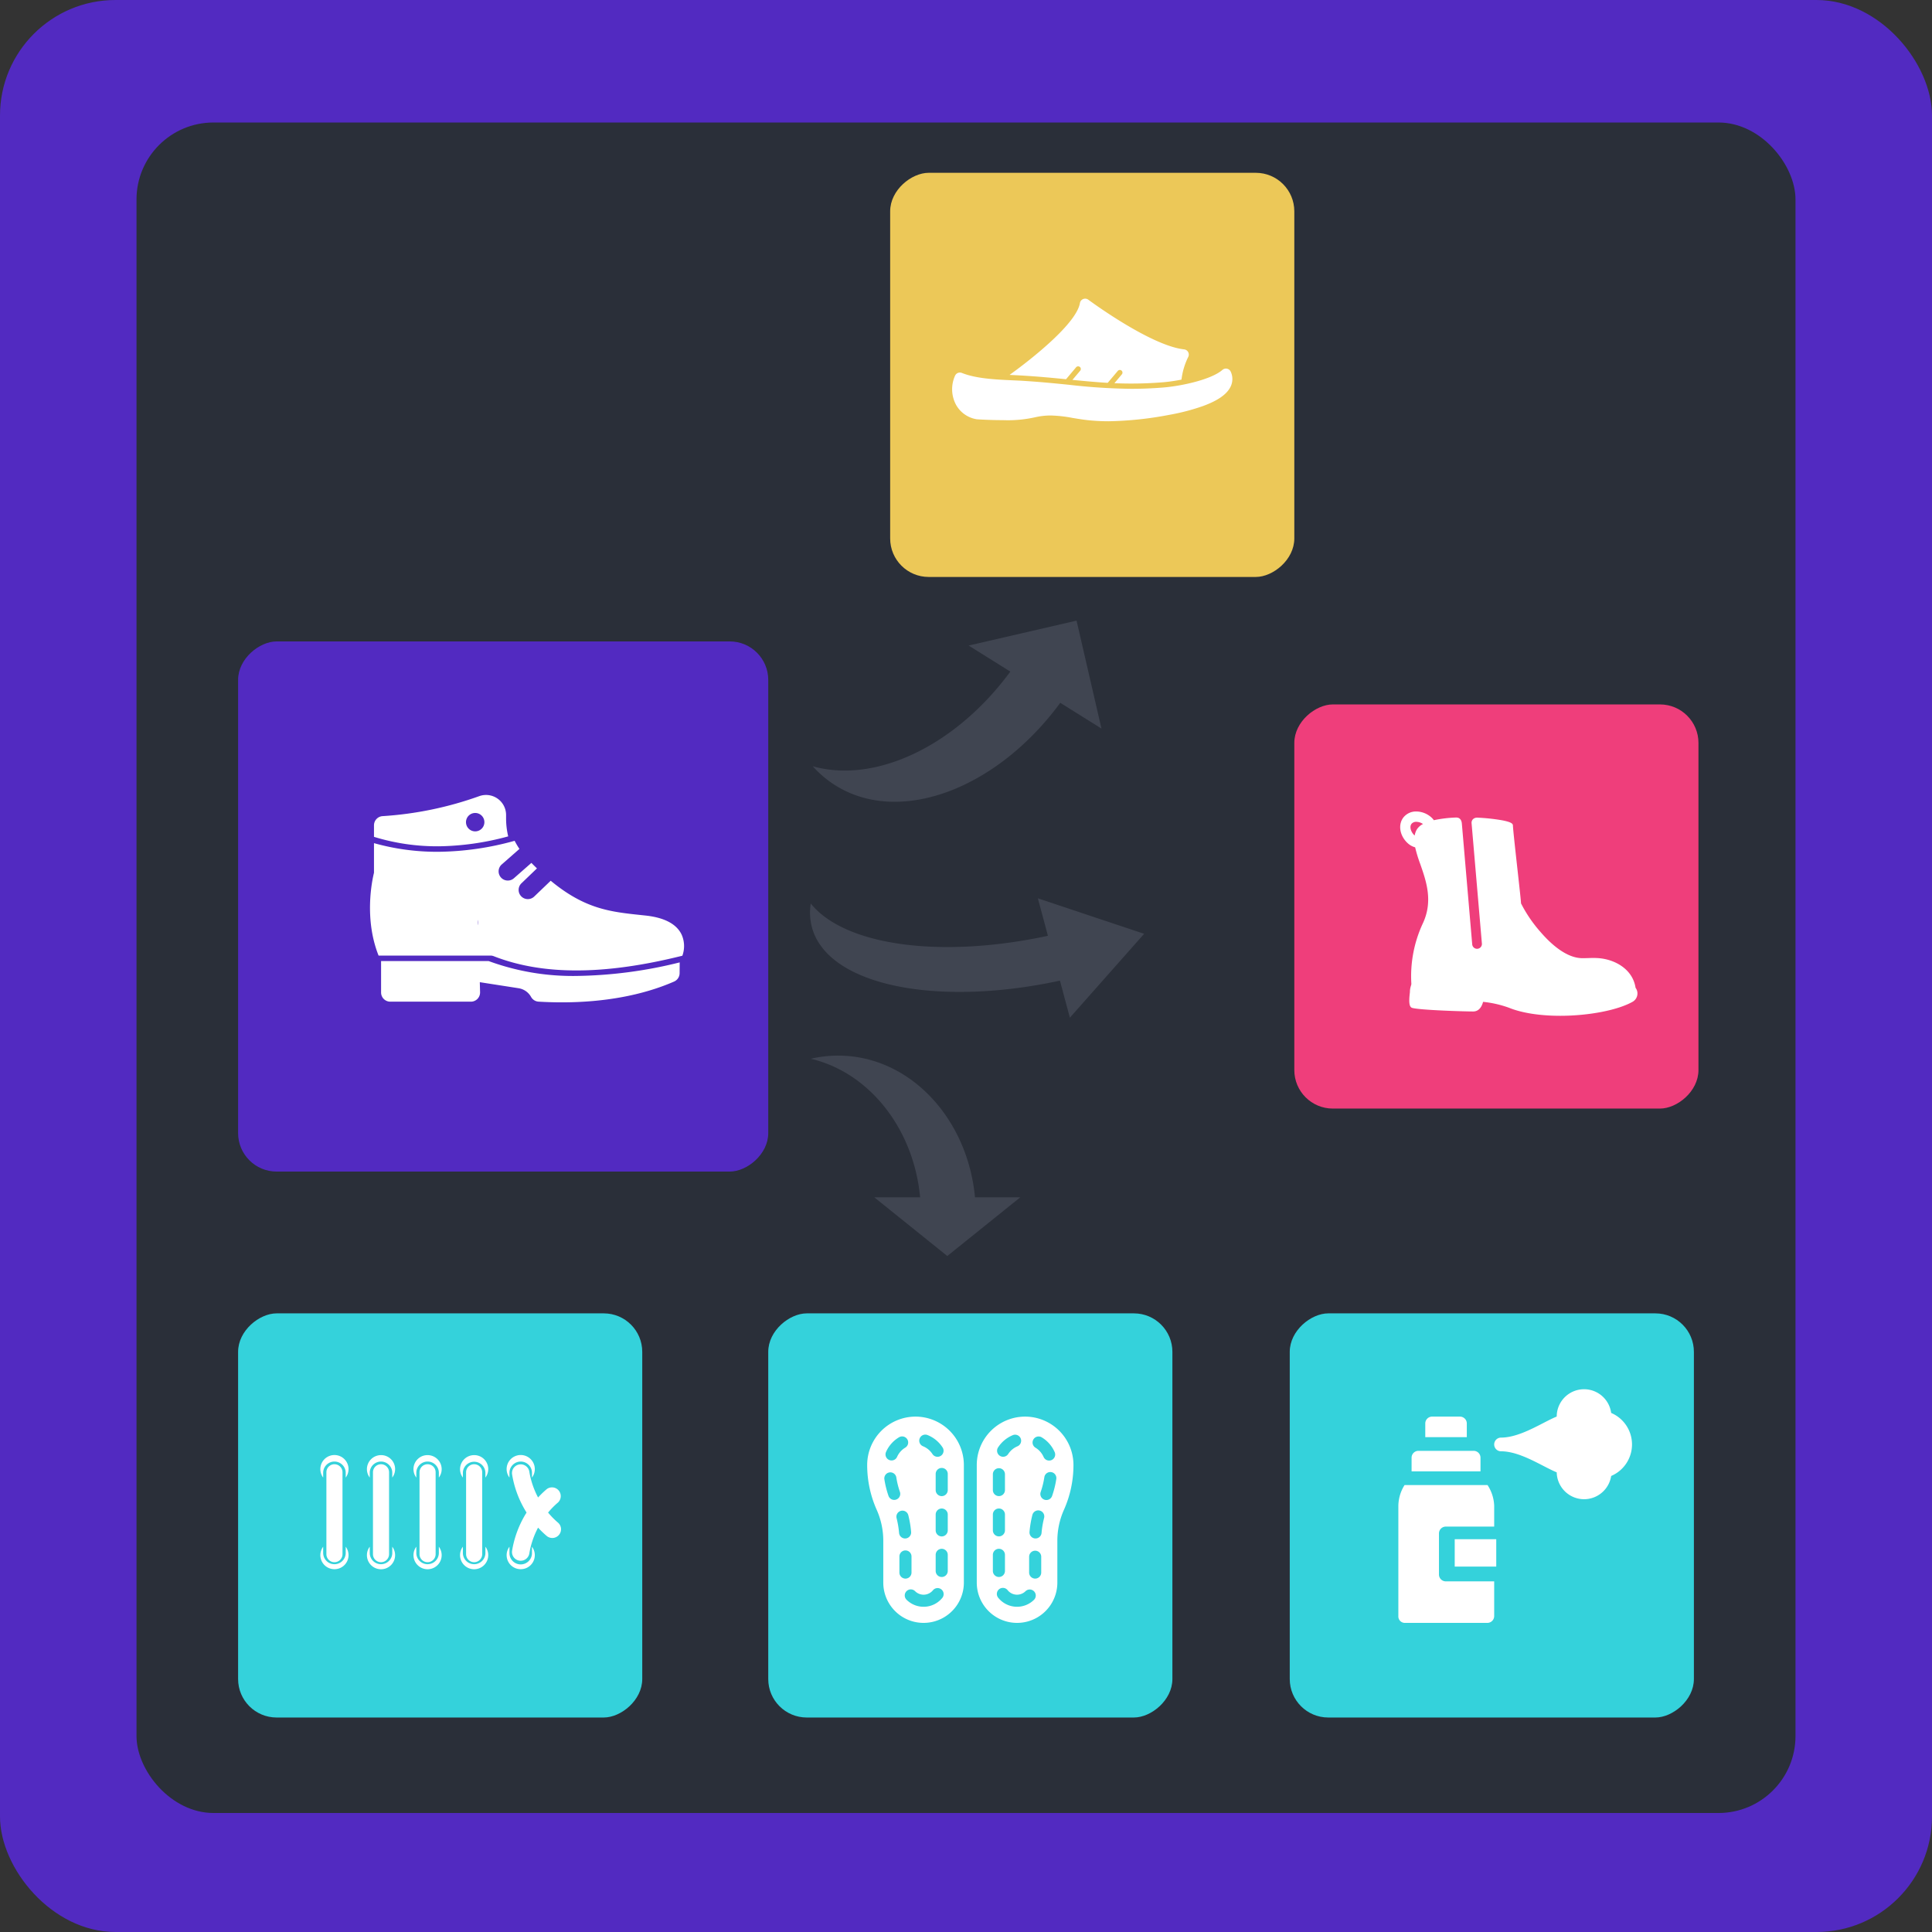
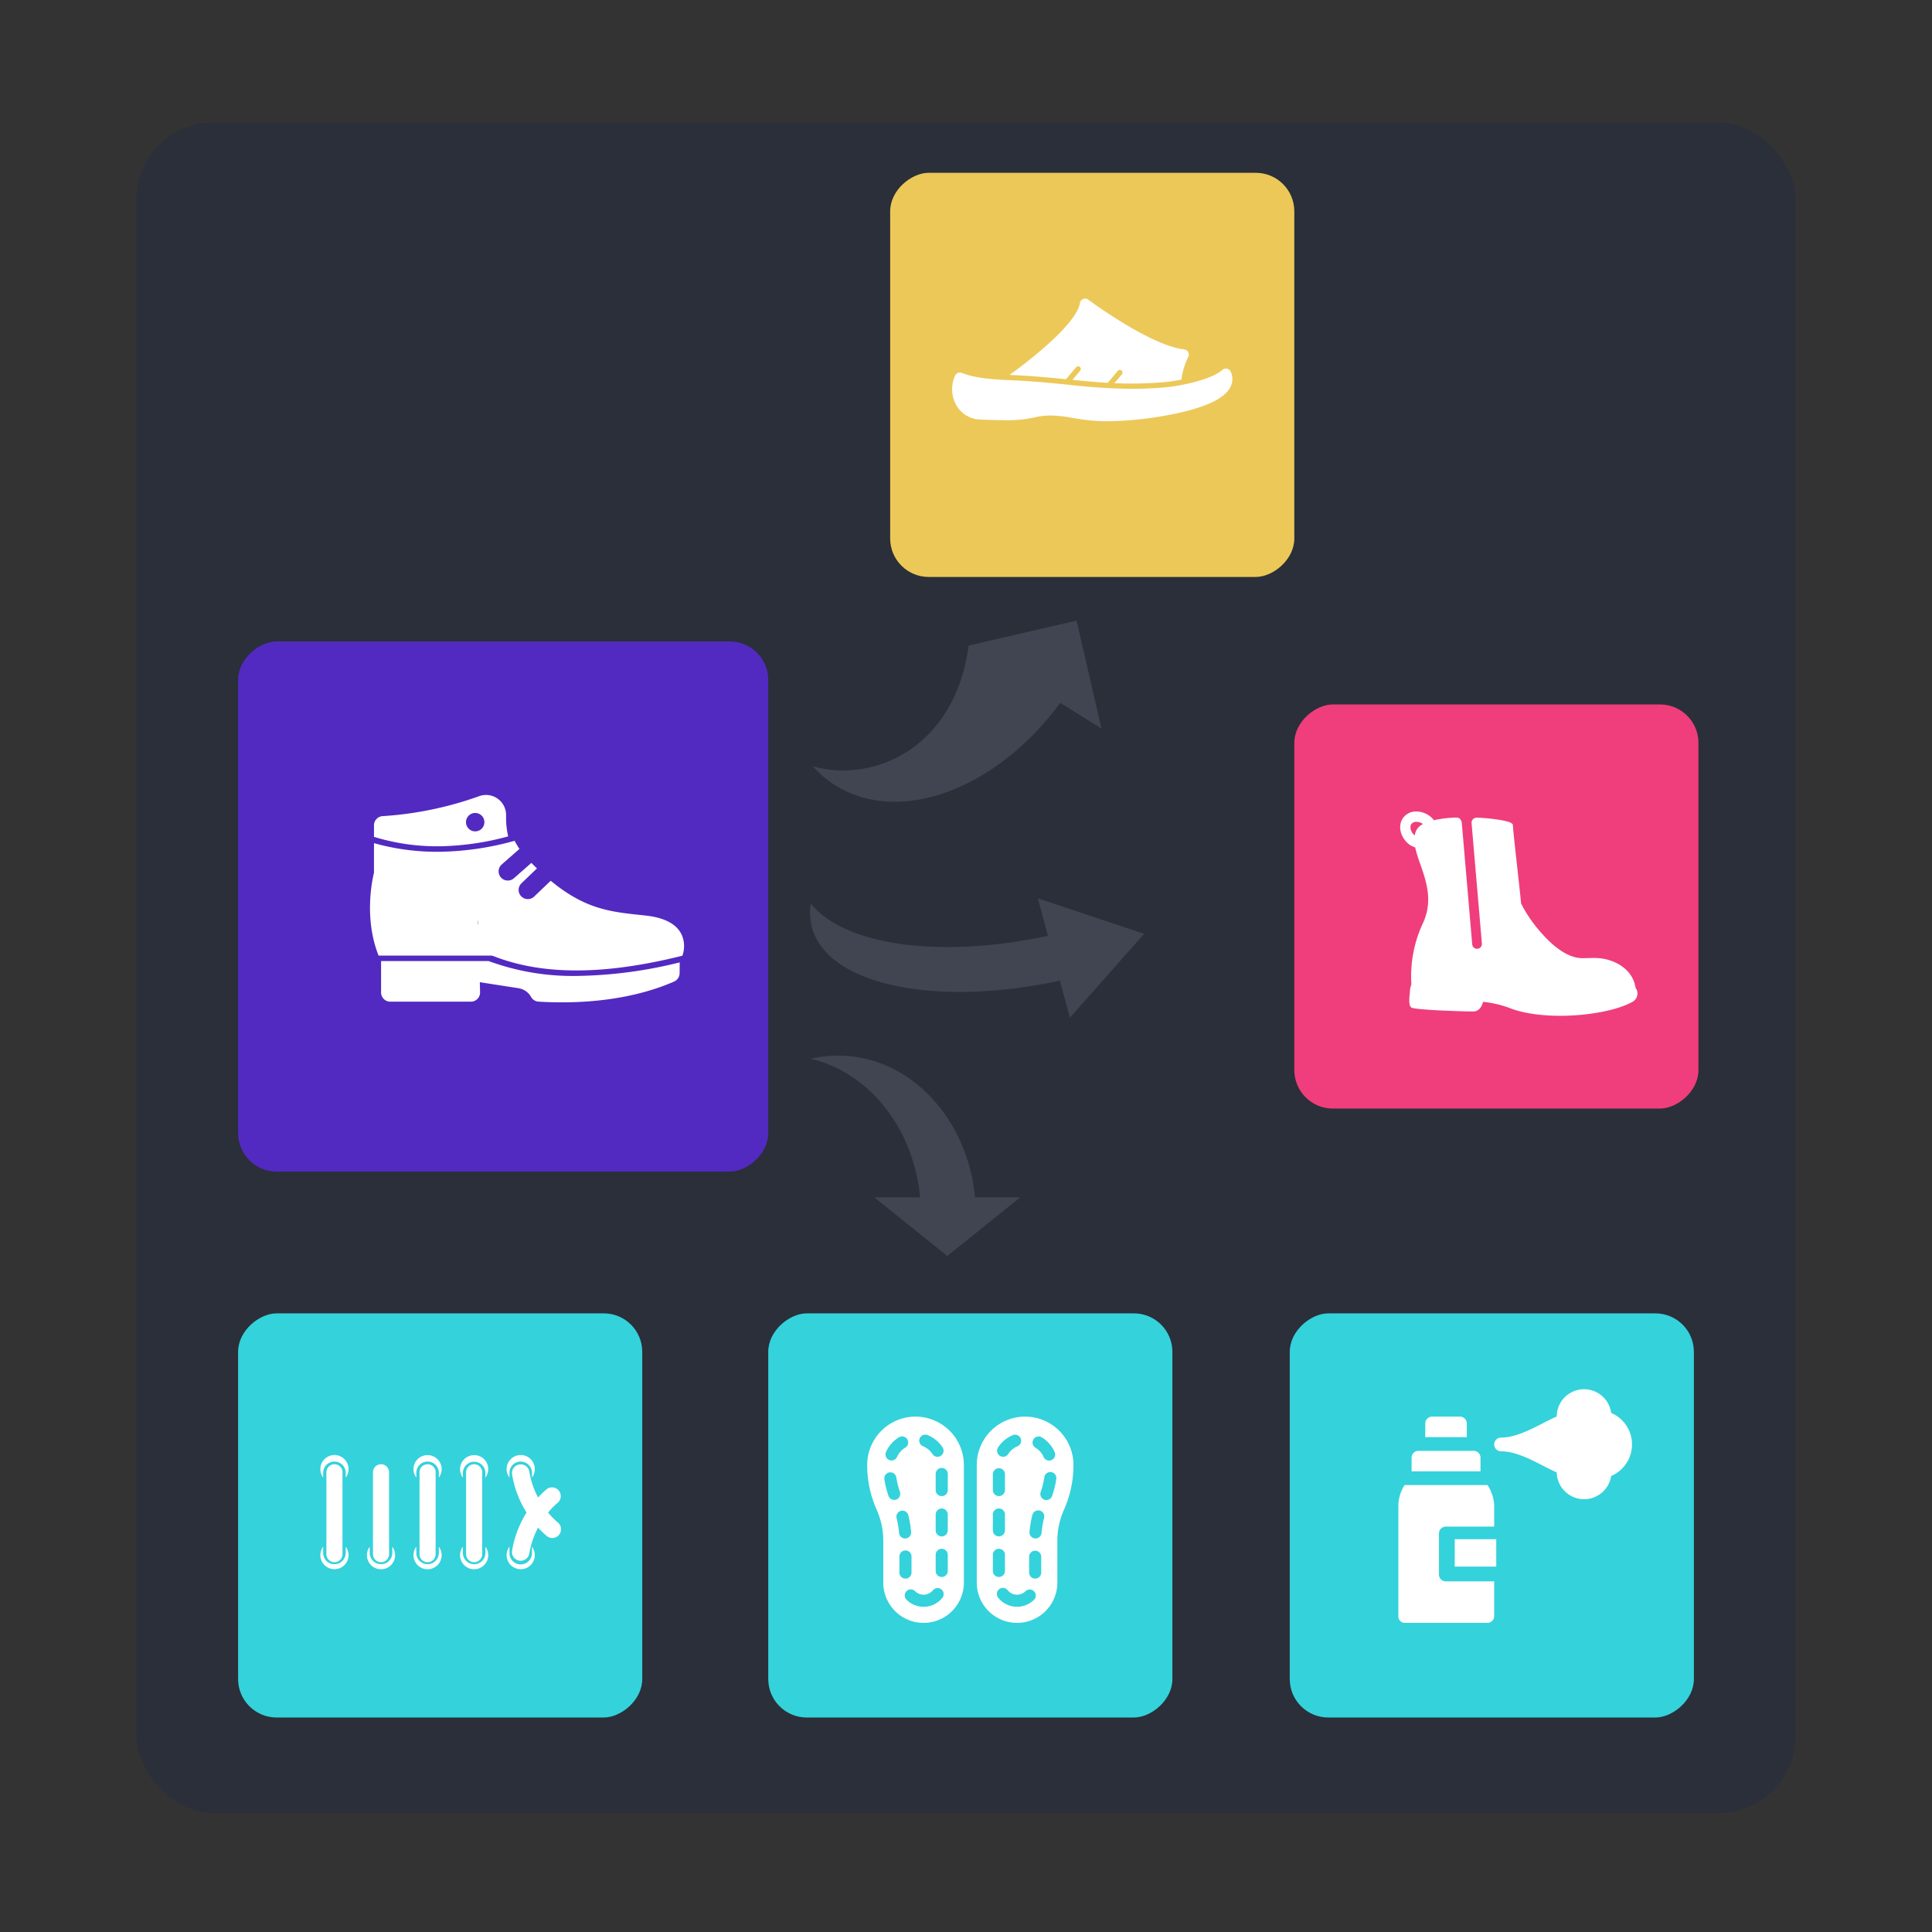
<svg xmlns="http://www.w3.org/2000/svg" width="552" height="552" viewBox="0 0 552 552">
  <rect x="0" y="0" width="552" height="552" fill="#333333" stroke="none" />
  <g id="Group_4313" data-name="Group 4313" transform="translate(-1016 -9991)">
-     <rect id="Rectangle_3879" data-name="Rectangle 3879" width="552" height="552" rx="33" transform="translate(1016 9991)" fill="#522ac1" />
    <rect id="Rectangle_3903" data-name="Rectangle 3903" width="474" height="483" rx="22" transform="translate(1055 10026)" fill="#2a2f39" />
    <rect id="Rectangle_3904" data-name="Rectangle 3904" width="151.47" height="151.47" rx="11" transform="translate(1235.5 10174.265) rotate(90)" fill="#522ac1" />
    <g id="boot" transform="translate(1121.715 10218.134)">
      <path id="Path_19308" data-name="Path 19308" d="M107.215,187.668l-2.675,4.623h5.351Zm0,0" transform="translate(-86.218 -158.464)" fill="#fff" />
      <path id="Path_19309" data-name="Path 19309" d="M24.886,14.666A78.584,78.584,0,0,0,44.84,11.83a22.184,22.184,0,0,1-.606-5.158v-.95a5.728,5.728,0,0,0-7.623-5.4A100.323,100.323,0,0,1,8.981,6.047,2.629,2.629,0,0,0,6.492,8.671v3.293a61.19,61.19,0,0,0,18.394,2.7ZM35.458,10.4a2.629,2.629,0,1,1,0-5.257,2.629,2.629,0,0,1,0,5.257Zm0,0" transform="translate(-5.354 -0.001)" fill="#fff" />
      <path id="Path_19310" data-name="Path 19310" d="M34.4,128.538a2.614,2.614,0,0,1,.957.181c13.965,5.46,31.542,5.427,53.736-.1.051-.012.1-.021.153-.03a8.064,8.064,0,0,0-.192-6c-1.434-3.06-4.916-4.908-10.348-5.491l-1.242-.132c-8.779-.928-16.034-1.7-25.835-9.809l-4.716,4.52a2.628,2.628,0,0,1-3.637-3.795L47.7,103.63q-.784-.754-1.59-1.57l-5,4.392a2.628,2.628,0,1,1-3.468-3.95L42.7,98.065a22.227,22.227,0,0,1-1.376-2.318,84.114,84.114,0,0,1-21.765,3.141h-.291A66.488,66.488,0,0,1,1.139,96.414v8.463c-.535,2.166-2.882,13.11,1.311,23.661ZM11.489,117.792l7.234-12.5a2.629,2.629,0,0,1,4.55,0l7.233,12.5a2.628,2.628,0,0,1-2.275,3.945H13.765a2.629,2.629,0,0,1-2.276-3.945Zm0,0" transform="translate(-0.001 -82.652)" fill="#fff" />
      <path id="Path_19311" data-name="Path 19311" d="M73.86,317.1A69.762,69.762,0,0,1,48.8,312.848H18.062v8.972a2.629,2.629,0,0,0,2.629,2.629H43.718a2.628,2.628,0,0,0,2.627-2.7l-.073-2.866,11.083,1.725a4.97,4.97,0,0,1,3.561,2.483,2.629,2.629,0,0,0,2.146,1.35q3.371.2,6.642.2c12.125,0,23.112-2.024,32.077-5.941a2.628,2.628,0,0,0,1.576-2.389l.023-3.084A128.2,128.2,0,0,1,73.86,317.1Zm0,0" transform="translate(-14.897 -265.391)" fill="#fff" />
    </g>
    <rect id="Rectangle_3910" data-name="Rectangle 3910" width="21" height="21" rx="3" transform="translate(1131.529 10238.765)" fill="#fff" />
    <rect id="Rectangle_8951" data-name="Rectangle 8951" width="115.47" height="115.47" rx="11" transform="translate(1199.5 10366.247) rotate(90)" fill="#34d2db" />
    <rect id="Rectangle_8952" data-name="Rectangle 8952" width="115.47" height="115.47" rx="11" transform="translate(1350.97 10366.247) rotate(90)" fill="#34d2db" />
    <rect id="Rectangle_8953" data-name="Rectangle 8953" width="115.47" height="115.47" rx="11" transform="translate(1499.97 10366.247) rotate(90)" fill="#34d2db" />
    <rect id="Rectangle_8954" data-name="Rectangle 8954" width="115.47" height="115.47" rx="11" transform="translate(1501.274 10192.265) rotate(90)" fill="#ef3e7b" />
    <path id="boot-with-zipper" d="M67.469,77.842a2.623,2.623,0,0,0-.22-.343c-.808-5.3-5.824-8.07-10.467-8.463-.5-.041-1.035-.062-1.632-.062-.481,0-.971.016-1.444.032-.586.019-1.19.039-1.782.028C47.41,68.951,43,64.924,40.1,61.56a38.934,38.934,0,0,1-5.581-8.185c0-.505-.242-2.752-.991-9.521-.605-5.47-1.291-11.671-1.32-12.756-.014-.465-.418-.967-3.266-1.487a55.488,55.488,0,0,0-6.917-.727l-.077,0a1.669,1.669,0,0,0-1.193.487,1.473,1.473,0,0,0-.353,1.167l2.943,34.312a1.388,1.388,0,1,1-2.766.237L17.612,30.505l0-.018c-.136-1.07-.683-1.635-1.584-1.635-.057,0-.111,0-.16,0a35.919,35.919,0,0,0-6.249.761,4.535,4.535,0,0,0-.813-.89,6.589,6.589,0,0,0-4.193-1.6,4.59,4.59,0,0,0-3.6,1.592C-.76,30.83-.143,34.271,2.384,36.389a5.1,5.1,0,0,0,1.89.974,38.945,38.945,0,0,0,1.447,4.744c1.733,4.957,3.7,10.577.794,16.891A35.743,35.743,0,0,0,3.194,76.4a4.011,4.011,0,0,1-.128.544,5.767,5.767,0,0,0-.288,1.825c-.369,2.984-.181,4.241.67,4.479,2.23.622,14.647,1.016,17.4,1.016.975,0,2.233-.489,2.836-2.749a30.556,30.556,0,0,1,7.484,1.717c3.622,1.462,8.786,2.267,14.541,2.267,8.195,0,16.532-1.622,20.745-4.035A2.726,2.726,0,0,0,67.469,77.842ZM3.272,30.612a1.744,1.744,0,0,1,1.34-.536,3.537,3.537,0,0,1,1.911.629A4.269,4.269,0,0,0,4.68,32.384,5.557,5.557,0,0,0,4.132,34C2.987,32.942,2.588,31.429,3.272,30.612Z" transform="translate(1416.054 10195.729)" fill="#fff" />
    <path id="Path_35969" data-name="Path 35969" d="M60.956,60A1.955,1.955,0,0,0,59,61.956v3.912H70.865V61.956A1.955,1.955,0,0,0,68.91,60Z" transform="translate(1364.222 10335.746)" fill="#fff" />
    <g id="Group_4310" data-name="Group 4310" transform="translate(1442.911 10387.923)">
      <path id="Path_35970" data-name="Path 35970" d="M235.687,31.424a7.833,7.833,0,0,1-7.822-7.676c-1.191-.493-2.495-1.165-3.934-1.908-3.548-1.83-7.963-4.108-11.975-4.108a1.956,1.956,0,1,1,0-3.912c4.013,0,8.428-2.278,11.975-4.108,1.439-.742,2.743-1.415,3.934-1.908a7.814,7.814,0,0,1,15.558-1.033,9.785,9.785,0,0,1,0,18.009A7.836,7.836,0,0,1,235.687,31.424Z" transform="translate(-210)" fill="#fff" />
    </g>
    <path id="Path_35971" data-name="Path 35971" d="M1.825,249.378h23.6a1.955,1.955,0,0,0,1.956-1.956v-9.91H13.561a1.955,1.955,0,0,1-1.956-1.956V223.821a1.955,1.955,0,0,1,1.956-1.956H27.382v-6a11.52,11.52,0,0,0-1.9-5.868H1.773A11.422,11.422,0,0,0,0,215.868v31.554A1.848,1.848,0,0,0,1.825,249.378Z" transform="translate(1415.529 10205.305)" fill="#fff" />
    <path id="Path_35972" data-name="Path 35972" d="M29,140.868H48.689v-3.912A1.955,1.955,0,0,0,46.733,135H30.956A1.955,1.955,0,0,0,29,136.956Z" transform="translate(1390.311 10270.525)" fill="#fff" />
    <path id="Path_35973" data-name="Path 35973" d="M119,331h11.865v7.823H119Z" transform="translate(1312.635 10099.774)" fill="#fff" />
    <g id="Group_4311" data-name="Group 4311" transform="translate(1107.529 10406.747)">
      <path id="Path_35974" data-name="Path 35974" d="M.807,118.951a3.219,3.219,0,0,1,6.438,0v1.358a3.985,3.985,0,0,0,.806-2.39,4.025,4.025,0,1,0-7.245,2.39v-1.358Z" transform="translate(0 -113.893)" fill="#fff" />
      <path id="Path_35975" data-name="Path 35975" d="M13.165,130.291a2.3,2.3,0,0,0-2.3,2.3v23.394a2.3,2.3,0,1,0,4.6,0v-23.4A2.3,2.3,0,0,0,13.165,130.291Z" transform="translate(-9.139 -127.685)" fill="#fff" />
      <path id="Path_35976" data-name="Path 35976" d="M4.031,285.031a4.008,4.008,0,0,0,3.22-6.419v1.778a3.219,3.219,0,1,1-6.438,0v-1.778a4.008,4.008,0,0,0,3.218,6.419Z" transform="translate(-0.006 -252.439)" fill="#fff" />
-       <path id="Path_35977" data-name="Path 35977" d="M87.756,113.9a4.027,4.027,0,0,0-4.025,4.025,3.986,3.986,0,0,0,.807,2.39v-1.359a3.219,3.219,0,0,1,6.438,0v1.358a4,4,0,0,0-3.22-6.414Z" transform="translate(-70.427 -113.899)" fill="#fff" />
      <path id="Path_35978" data-name="Path 35978" d="M96.9,158.276a2.3,2.3,0,0,0,2.3-2.3V132.583a2.3,2.3,0,1,0-4.6,0v23.394A2.3,2.3,0,0,0,96.9,158.276Z" transform="translate(-79.568 -127.679)" fill="#fff" />
      <path id="Path_35979" data-name="Path 35979" d="M83.739,281a4.026,4.026,0,1,0,7.245-2.392v1.778a3.219,3.219,0,1,1-6.438,0v-1.778A3.994,3.994,0,0,0,83.739,281Z" transform="translate(-70.433 -252.439)" fill="#fff" />
      <path id="Path_35980" data-name="Path 35980" d="M171.5,113.9a4,4,0,0,0-3.219,6.415v-1.359a3.219,3.219,0,0,1,6.438,0v1.358a3.985,3.985,0,0,0,.806-2.39A4.025,4.025,0,0,0,171.5,113.9Z" transform="translate(-140.862 -113.899)" fill="#fff" />
      <path id="Path_35981" data-name="Path 35981" d="M180.638,158.276a2.3,2.3,0,0,0,2.3-2.3V132.583a2.3,2.3,0,1,0-4.6,0v23.394A2.3,2.3,0,0,0,180.638,158.276Z" transform="translate(-150.002 -127.679)" fill="#fff" />
      <path id="Path_35982" data-name="Path 35982" d="M167.473,281a4.025,4.025,0,1,0,7.245-2.392v1.778a3.219,3.219,0,1,1-6.438,0v-1.778A4,4,0,0,0,167.473,281Z" transform="translate(-140.862 -252.439)" fill="#fff" />
      <path id="Path_35983" data-name="Path 35983" d="M255.23,113.9a4.027,4.027,0,0,0-4.026,4.025,3.984,3.984,0,0,0,.807,2.39v-1.359a3.219,3.219,0,0,1,6.437,0v1.358a4,4,0,0,0-3.218-6.414Z" transform="translate(-211.289 -113.899)" fill="#fff" />
      <path id="Path_35984" data-name="Path 35984" d="M264.367,158.276a2.3,2.3,0,0,0,2.3-2.3V132.583a2.3,2.3,0,1,0-4.6,0v23.394A2.3,2.3,0,0,0,264.367,158.276Z" transform="translate(-220.426 -127.679)" fill="#fff" />
      <path id="Path_35985" data-name="Path 35985" d="M251.212,281a4.025,4.025,0,1,0,7.246-2.392v1.778a3.22,3.22,0,1,1-6.44,0v-1.778A4,4,0,0,0,251.212,281Z" transform="translate(-211.296 -252.439)" fill="#fff" />
      <path id="Path_35986" data-name="Path 35986" d="M342.993,117.919a4.026,4.026,0,1,0-7.244,2.39v-1.358a3.218,3.218,0,0,1,6.436,0v1.358A3.981,3.981,0,0,0,342.993,117.919Z" transform="translate(-281.721 -113.893)" fill="#fff" />
      <path id="Path_35987" data-name="Path 35987" d="M338.981,285.031a4.009,4.009,0,0,0,3.221-6.419v1.778a3.219,3.219,0,1,1-6.437,0v-1.778a4.008,4.008,0,0,0,3.216,6.419Z" transform="translate(-281.736 -252.439)" fill="#fff" />
      <path id="Path_35988" data-name="Path 35988" d="M354.507,137.578a27.694,27.694,0,0,0-2.475,2.386,24.2,24.2,0,0,1-2.483-7.265,2.494,2.494,0,0,0-4.954.585,29.281,29.281,0,0,0,4.15,10.986,29.282,29.282,0,0,0-4.15,10.988,2.489,2.489,0,0,0,2.182,2.762,2.274,2.274,0,0,0,.3.018,2.5,2.5,0,0,0,2.474-2.192,24.1,24.1,0,0,1,2.481-7.267,27.607,27.607,0,0,0,2.478,2.387,2.495,2.495,0,0,0,3.216-3.815,22.676,22.676,0,0,1-2.832-2.877,22.554,22.554,0,0,1,2.832-2.878,2.5,2.5,0,0,0-3.218-3.817Z" transform="translate(-289.826 -127.859)" fill="#fff" />
    </g>
    <path id="Path_35989" data-name="Path 35989" d="M13.813,0A13.829,13.829,0,0,0,0,13.813,31.362,31.362,0,0,0,2.72,26.631,21.728,21.728,0,0,1,4.6,35.51V47.425a11.511,11.511,0,0,0,23.022,0V13.813A13.829,13.829,0,0,0,13.813,0ZM15,6.224a1.726,1.726,0,0,1,2.247-.956,9.2,9.2,0,0,1,4.3,3.546,1.727,1.727,0,1,1-2.9,1.879,5.84,5.84,0,0,0-2.692-2.222A1.726,1.726,0,0,1,15,6.224ZM5.384,10.1A9.2,9.2,0,0,1,9.068,5.923,1.727,1.727,0,1,1,10.852,8.88,5.841,5.841,0,0,0,8.544,11.5,1.727,1.727,0,0,1,5.384,10.1ZM7.718,23.8a1.727,1.727,0,0,1-1.631-1.161,26.8,26.8,0,0,1-1.18-4.772,1.727,1.727,0,0,1,3.414-.517A23.331,23.331,0,0,0,9.349,21.5,1.727,1.727,0,0,1,7.718,23.8Zm.676,5.186a1.727,1.727,0,0,1,3.346-.854,29.759,29.759,0,0,1,.813,4.815,1.727,1.727,0,0,1-1.574,1.867q-.075.006-.148.006a1.727,1.727,0,0,1-1.719-1.58,26.276,26.276,0,0,0-.718-4.254ZM9.209,44.6v-4.6a1.727,1.727,0,1,1,3.453,0v4.6a1.727,1.727,0,0,1-3.453,0Zm12.266,7.181a6.9,6.9,0,0,1-10.232.538A1.727,1.727,0,0,1,13.68,49.87,3.446,3.446,0,0,0,18.8,49.6a1.727,1.727,0,0,1,2.679,2.179Zm1.548-7.726a1.727,1.727,0,1,1-3.453,0v-4.6a1.727,1.727,0,0,1,3.453,0Zm0-11.511a1.727,1.727,0,0,1-3.453,0v-4.6a1.727,1.727,0,0,1,3.453,0Zm0-11.511a1.727,1.727,0,0,1-3.453,0v-4.6a1.727,1.727,0,1,1,3.453,0Z" transform="translate(1263.767 10395.746)" fill="#fff" />
    <path id="Path_35990" data-name="Path 35990" d="M285.813,0A13.829,13.829,0,0,0,272,13.813V47.425a11.511,11.511,0,1,0,23.022,0V35.51a21.729,21.729,0,0,1,1.884-8.879,31.361,31.361,0,0,0,2.72-12.818A13.829,13.829,0,0,0,285.813,0Zm2.375,6.51a1.727,1.727,0,0,1,2.37-.587,9.2,9.2,0,0,1,3.684,4.181,1.727,1.727,0,1,1-3.159,1.395,5.842,5.842,0,0,0-2.308-2.619A1.726,1.726,0,0,1,288.188,6.51Zm-10.106,2.3a9.2,9.2,0,0,1,4.3-3.546,1.727,1.727,0,0,1,1.29,3.2,5.84,5.84,0,0,0-2.692,2.222,1.727,1.727,0,0,1-2.9-1.879ZM276.6,16.426a1.727,1.727,0,0,1,3.453,0v4.6a1.727,1.727,0,0,1-3.453,0Zm0,11.511a1.727,1.727,0,0,1,3.453,0v4.6a1.727,1.727,0,0,1-3.453,0Zm0,16.115v-4.6a1.727,1.727,0,0,1,3.453,0v4.6a1.727,1.727,0,1,1-3.453,0Zm11.78,8.264a6.9,6.9,0,0,1-10.232-.538,1.727,1.727,0,1,1,2.679-2.179,3.446,3.446,0,0,0,5.116.271,1.727,1.727,0,0,1,2.437,2.446Zm2.034-7.719a1.727,1.727,0,0,1-3.453,0v-4.6a1.727,1.727,0,0,1,3.453,0Zm.814-15.616a26.275,26.275,0,0,0-.718,4.254,1.727,1.727,0,0,1-1.719,1.58q-.074,0-.148-.006a1.727,1.727,0,0,1-1.574-1.867,29.731,29.731,0,0,1,.813-4.815,1.727,1.727,0,1,1,3.346.854Zm3.487-11.118a26.8,26.8,0,0,1-1.18,4.772,1.727,1.727,0,1,1-3.262-1.133,23.33,23.33,0,0,0,1.028-4.155,1.727,1.727,0,1,1,3.414.517Z" transform="translate(1023.077 10395.746)" fill="#fff" />
    <rect id="Rectangle_8955" data-name="Rectangle 8955" width="115.47" height="115.47" rx="11" transform="translate(1385.804 10040.374) rotate(90)" fill="#ecc858" />
    <g id="Layer_x0020_1" transform="translate(1287.715 8076.245)">
      <path id="Path_35991" data-name="Path 35991" d="M45.053,3789.437a55.441,55.441,0,0,1-6.092-.326c-1.509-.169-2.883-.405-4.211-.619a37.13,37.13,0,0,0-6.272-.7,19.71,19.71,0,0,0-4.346.484,35.51,35.51,0,0,1-9.244.845c-3.84,0-7.218-.226-7.364-.237a.55.55,0,0,1-.135-.011,8.221,8.221,0,0,1-6-4.234,9.382,9.382,0,0,1-.225-8.231,1.514,1.514,0,0,1,1.937-.777c4.087,1.633,9.582,1.88,14.435,2.106,1.216.056,2.365.1,3.491.18,4.65.293,8.693.7,12.6,1.092a170.42,170.42,0,0,0,17.847,1.16c3.051,0,6.092-.124,9.289-.383,5.044-.416,13.6-2.241,16.788-5.022a1.511,1.511,0,0,1,2.387.541,4.959,4.959,0,0,1-.169,4.47c-1.1,2.061-3.626,3.795-7.724,5.3A61.037,61.037,0,0,1,62.4,3787.6,100.143,100.143,0,0,1,45.053,3789.437Z" transform="translate(0 -1754.324)" fill="#fff" fill-rule="evenodd" />
      <path id="Path_35992" data-name="Path 35992" d="M1458,2021.871c6.9-4.965,19.153-14.818,20.1-20.526a1.517,1.517,0,0,1,2.4-.957c.169.124,17.667,13.107,27.361,14.187a1.5,1.5,0,0,1,1.148,2.241,19.854,19.854,0,0,0-1.892,6.4,49.542,49.542,0,0,1-5.213.755q-4.577.372-9.166.371c-1.6,0-3.2-.034-4.785-.1l2.128-2.533a.759.759,0,1,0-1.16-.98l-2.883,3.412c-3.355-.2-6.7-.518-10.078-.844l2.218-2.624a.764.764,0,0,0-.09-1.07.777.777,0,0,0-1.081.09l-2.871,3.412c-3.918-.394-7.826-.754-11.744-1-1.182-.079-2.354-.135-3.524-.191Z" transform="translate(-1441.266)" fill="#fff" fill-rule="evenodd" />
    </g>
    <g id="curved-up-arrow-_1_" data-name="curved-up-arrow- (1)" transform="matrix(0.848, 0.53, -0.53, 0.848, 1277.592, 10139.575)">
      <g id="Group_4312" data-name="Group 4312" transform="translate(12.381)">
-         <path id="Path_35993" data-name="Path 35993" d="M62.739,22.379h13.88L54.24,0,31.861,22.379h14.05C43.924,48.747,30.191,70.05,12.381,75.23a30.006,30.006,0,0,0,8.411,1.208C42.545,76.439,60.449,52.775,62.739,22.379Z" transform="translate(-12.381)" fill="#404551" />
+         <path id="Path_35993" data-name="Path 35993" d="M62.739,22.379h13.88L54.24,0,31.861,22.379C43.924,48.747,30.191,70.05,12.381,75.23a30.006,30.006,0,0,0,8.411,1.208C42.545,76.439,60.449,52.775,62.739,22.379Z" transform="translate(-12.381)" fill="#404551" />
      </g>
    </g>
    <g id="curved-up-arrow-_1_2" data-name="curved-up-arrow- (1)" transform="matrix(0.259, 0.966, -0.966, 0.259, 1331.14, 10213.943)">
      <g id="Group_4312-2" data-name="Group 4312" transform="translate(12.381)">
        <path id="Path_35993-2" data-name="Path 35993" d="M52.1,26.7H63.054L45.4,0,27.748,26.7H38.831c-1.568,31.457-12.4,56.87-26.45,63.049a16.361,16.361,0,0,0,6.635,1.441C36.175,91.189,50.3,62.958,52.1,26.7Z" transform="translate(-12.381)" fill="#404551" />
      </g>
    </g>
    <g id="curved-up-arrow-_1_3" data-name="curved-up-arrow- (1)" transform="translate(1235.277 10292.605)">
      <g id="Group_4312-3" data-name="Group 4312" transform="translate(12.381)">
        <path id="Path_35993-3" data-name="Path 35993" d="M59.295,40.492h12.93L51.377,57.255,30.529,40.492H43.618C41.766,20.741,28.973,4.785,12.381.9A34.334,34.334,0,0,1,20.217,0C40.481,0,57.161,17.725,59.295,40.492Z" transform="translate(-12.381 0)" fill="#404551" />
      </g>
    </g>
  </g>
</svg>